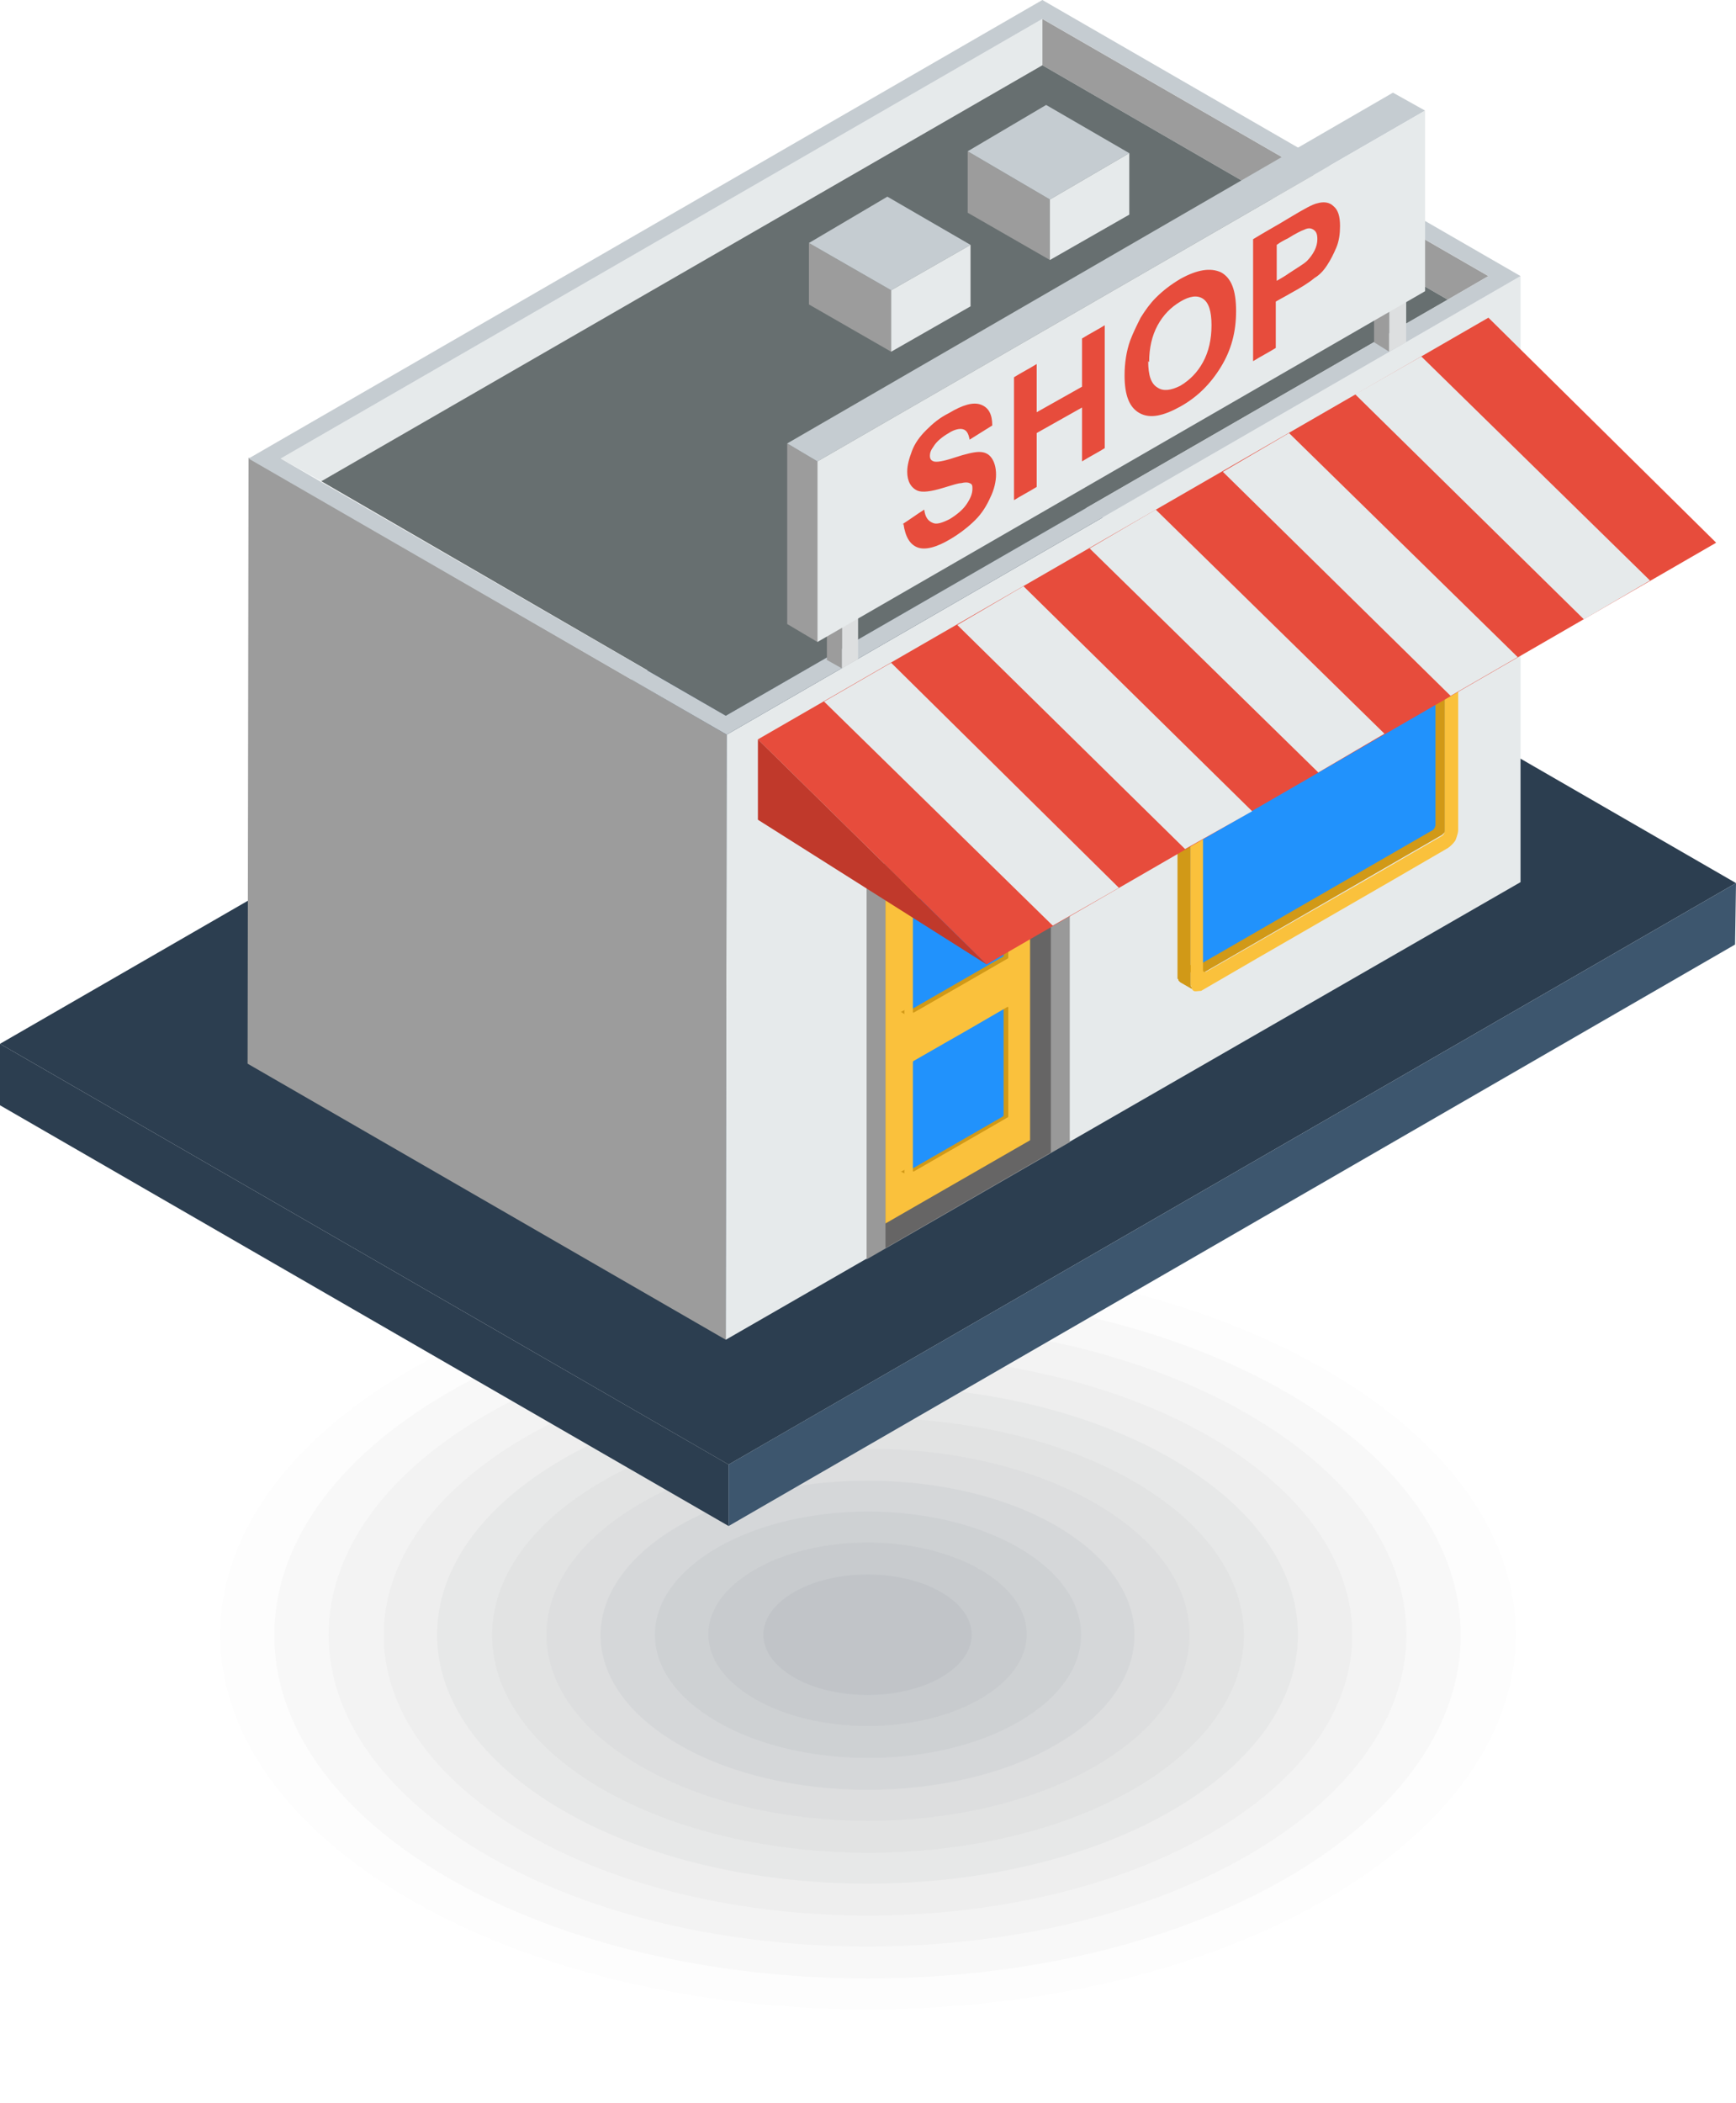
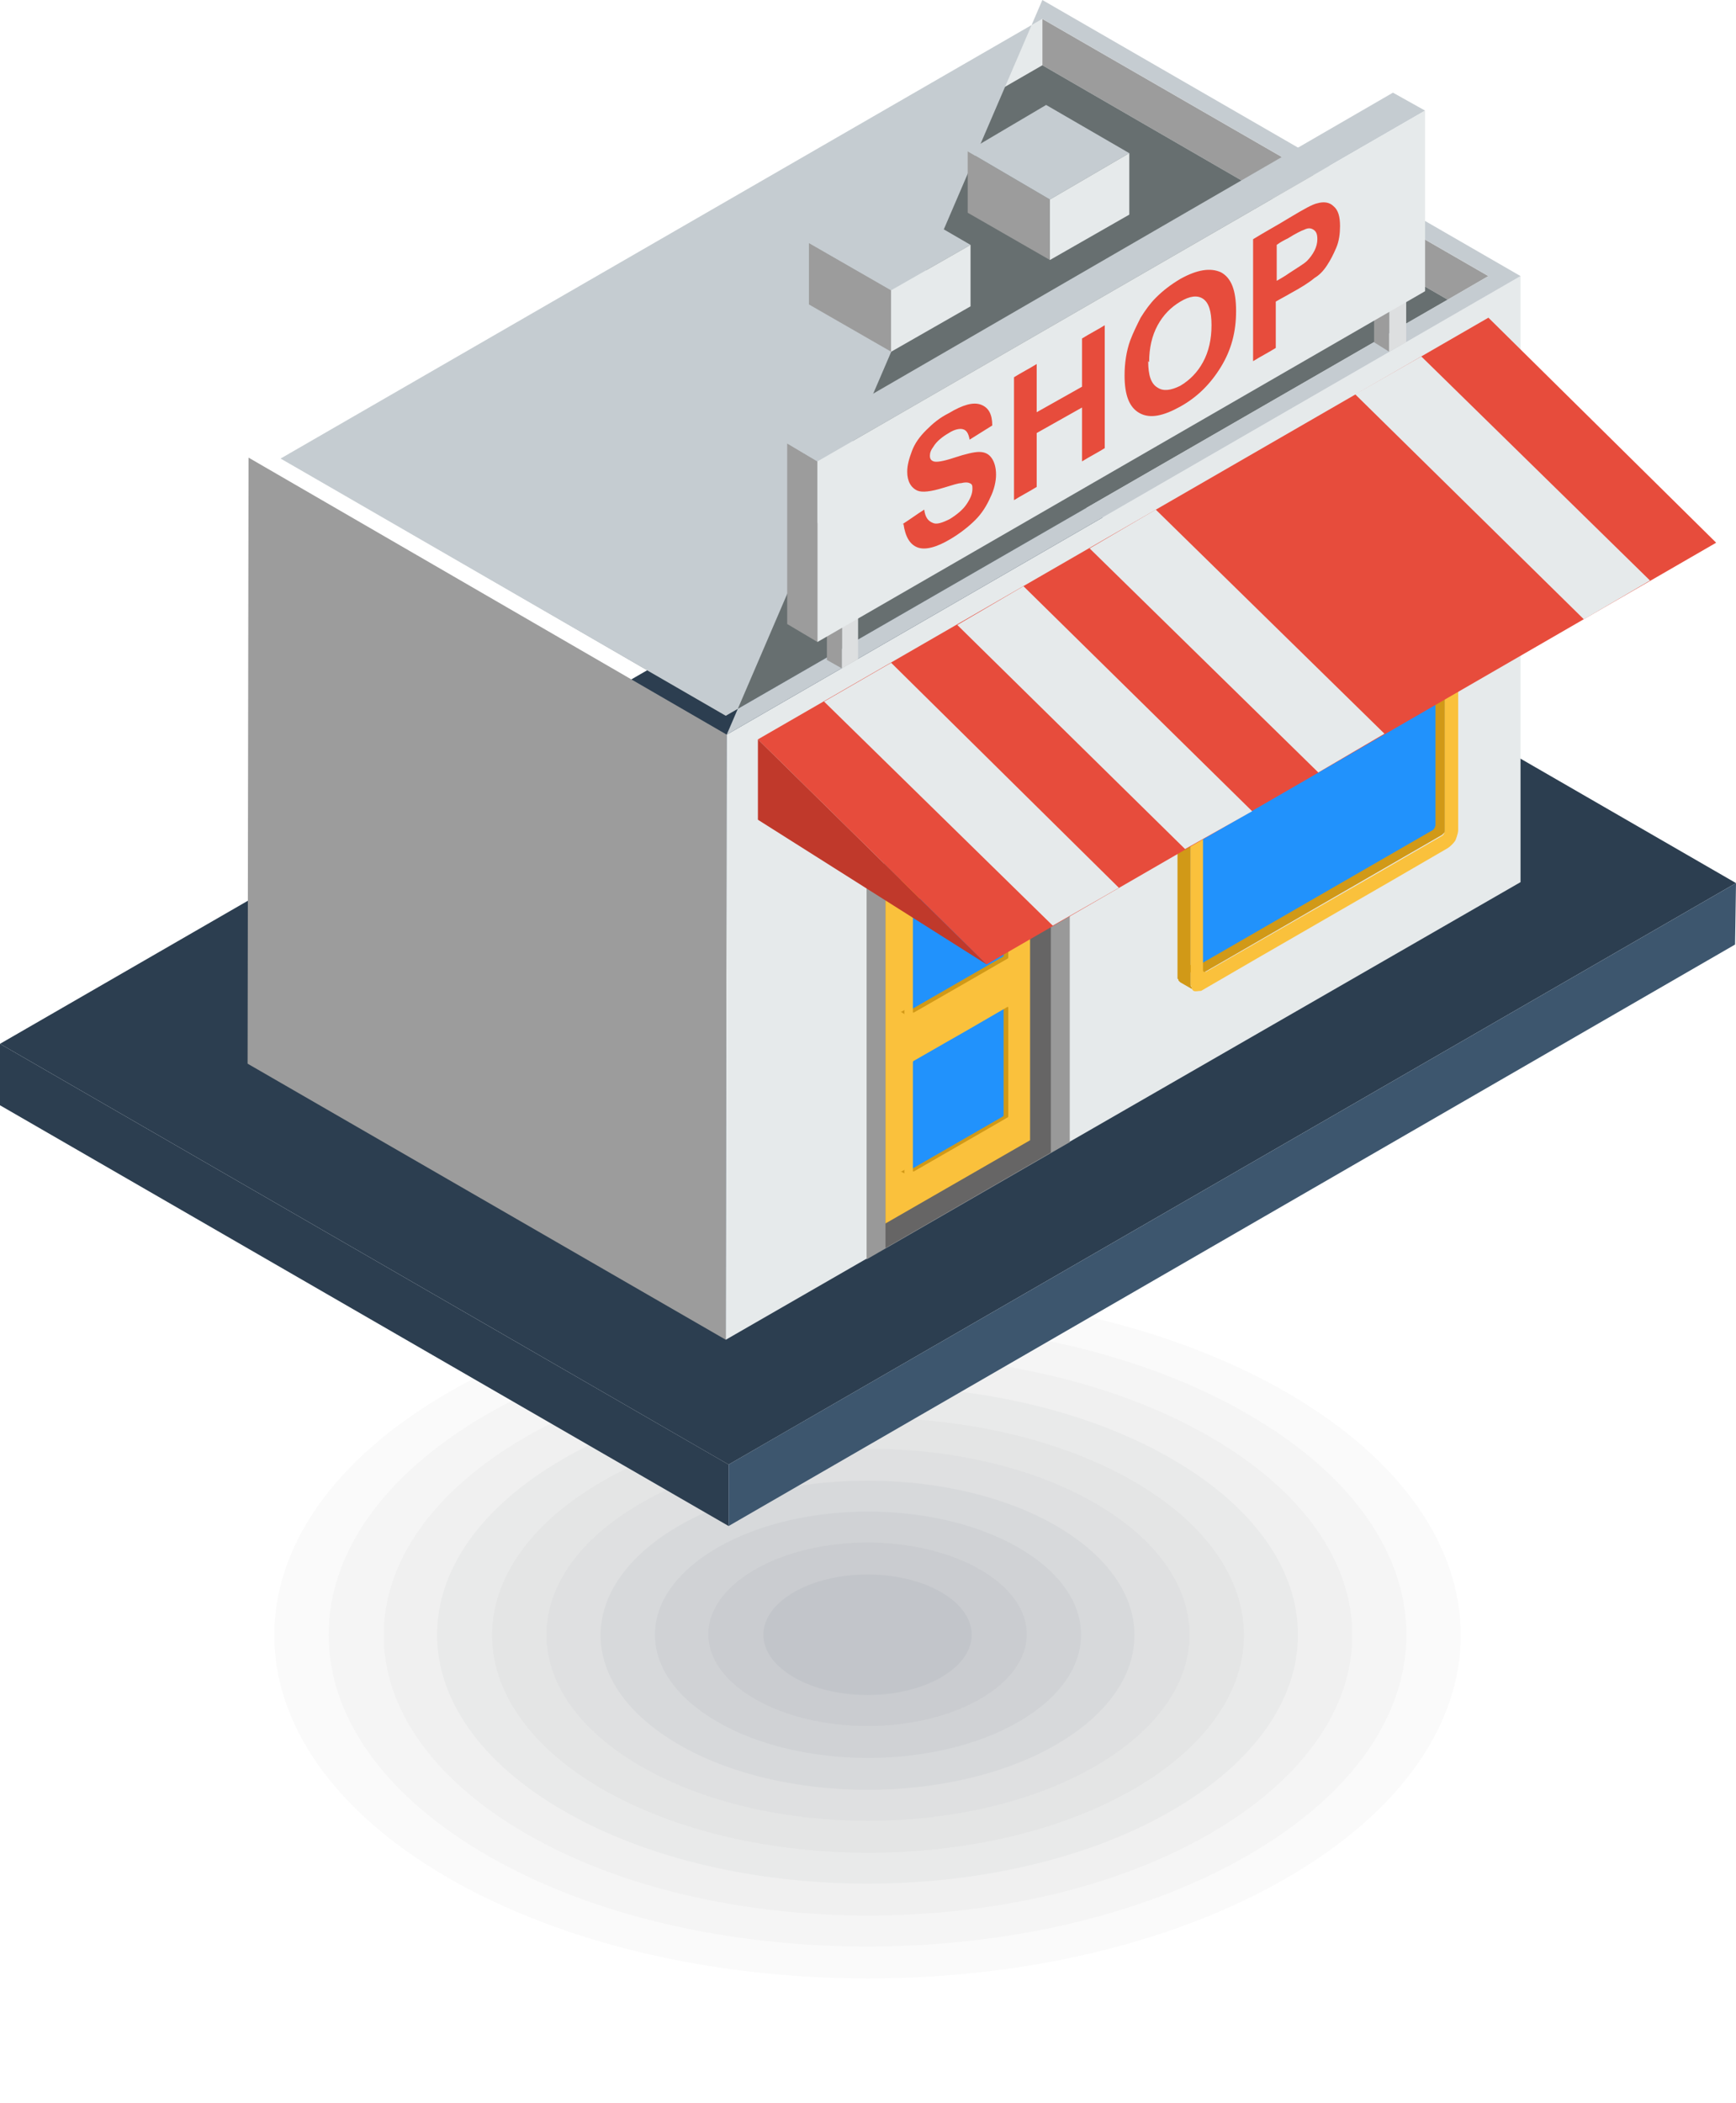
<svg xmlns="http://www.w3.org/2000/svg" id="Layer_2" viewBox="0 0 18.37 22.24">
  <g id="_ÎÓÈ_1">
    <path d="M15.25,13.79c3.35,1.93,3.35,5.07,0,7-3.35,1.93-8.78,1.93-12.13,0-3.35-1.93-3.35-5.07,0-7,3.35-1.93,8.78-1.93,12.13,0Z" style="fill:#040507; fill-rule:evenodd; opacity:0; stroke-width:0px;" />
    <path d="M14.84,14.02c3.12,1.8,3.12,4.73,0,6.53-3.12,1.8-8.19,1.8-11.31,0-3.12-1.8-3.12-4.73,0-6.53,3.12-1.8,8.19-1.8,11.31,0Z" style="fill:#080a0d; fill-rule:evenodd; opacity:0; stroke-width:0px;" />
    <path d="M14.43,14.26c2.9,1.67,2.9,4.39,0,6.06-2.9,1.67-7.6,1.67-10.5,0-2.9-1.67-2.9-4.39,0-6.06,2.9-1.67,7.6-1.67,10.5,0Z" style="fill:#0b0e14; fill-rule:evenodd; opacity:0; stroke-width:0px;" />
-     <path d="M14.03,14.49c2.68,1.55,2.68,4.05,0,5.6-2.68,1.55-7.01,1.55-9.69,0-2.68-1.55-2.68-4.05,0-5.6,2.68-1.55,7.01-1.55,9.69,0Z" style="fill:#0f131b; fill-rule:evenodd; opacity:.01; stroke-width:0px;" />
    <path d="M13.62,14.73c2.45,1.42,2.45,3.71,0,5.13-2.45,1.42-6.42,1.42-8.88,0-2.45-1.42-2.45-3.71,0-5.13,2.45-1.42,6.42-1.42,8.88,0Z" style="fill:#131822; fill-rule:evenodd; opacity:.02; stroke-width:0px;" />
    <path d="M13.21,14.96c2.23,1.29,2.23,3.37,0,4.66-2.23,1.29-5.84,1.29-8.06,0-2.23-1.29-2.23-3.37,0-4.66,2.23-1.29,5.84-1.29,8.06,0Z" style="fill:#171d29; fill-rule:evenodd; opacity:.02; stroke-width:0px;" />
    <path d="M12.81,15.2c2,1.16,2,3.03,0,4.19-2,1.16-5.25,1.16-7.25,0-2-1.16-2-3.03,0-4.19,2-1.16,5.25-1.16,7.25,0Z" style="fill:#1b2230; fill-rule:evenodd; opacity:.02; stroke-width:0px;" />
    <path d="M12.4,15.43c1.78,1.03,1.78,2.69,0,3.72-1.78,1.03-4.66,1.03-6.44,0-1.78-1.03-1.78-2.69,0-3.72,1.78-1.03,4.66-1.03,6.44,0Z" style="fill:#1f2737; fill-rule:evenodd; opacity:.03; stroke-width:0px;" />
    <path d="M12,15.67c1.55.9,1.55,2.35,0,3.25-1.55.9-4.07.9-5.63,0-1.55-.9-1.55-2.35,0-3.25,1.55-.9,4.07-.9,5.63,0Z" style="fill:#232c3f; fill-rule:evenodd; opacity:.03; stroke-width:0px;" />
    <path d="M11.59,15.9c1.33.77,1.33,2.01,0,2.78-1.33.77-3.48.77-4.81,0-1.33-.77-1.33-2.01,0-2.78s3.48-.77,4.81,0Z" style="fill:#273246; fill-rule:evenodd; opacity:.03; stroke-width:0px;" />
    <path d="M11.18,16.14c1.1.64,1.1,1.67,0,2.31-1.1.64-2.9.64-4,0-1.1-.64-1.1-1.67,0-2.31,1.1-.64,2.9-.64,4,0Z" style="fill:#2b374d; fill-rule:evenodd; opacity:.04; stroke-width:0px;" />
    <path d="M10.78,16.37c.88.51.88,1.33,0,1.84-.88.51-2.31.51-3.19,0-.88-.51-.88-1.33,0-1.84.88-.51,2.31-.51,3.19,0Z" style="fill:#2f3c54; fill-rule:evenodd; opacity:.04; stroke-width:0px;" />
    <path d="M10.37,16.6c.66.38.66.99,0,1.37-.66.38-1.72.38-2.38,0-.66-.38-.66-.99,0-1.37.66-.38,1.72-.38,2.38,0Z" style="fill:#34415c; fill-rule:evenodd; opacity:.04; stroke-width:0px;" />
    <path d="M9.96,16.84c.43.25.43.65,0,.9-.43.25-1.13.25-1.56,0-.43-.25-.43-.65,0-.9.43-.25,1.13-.25,1.56,0Z" style="fill:#384763; fill-rule:evenodd; opacity:.05; stroke-width:0px;" />
    <polygon points="18.37 9.34 10.66 4.89 0 11.04 7.71 15.49 18.37 9.34" style="fill:#2c3e50; fill-rule:evenodd; stroke-width:0px;" />
    <polygon points="7.71 15.49 0 11.04 0 11.69 7.71 16.14 7.71 15.49" style="fill:#2c3e50; fill-rule:evenodd; stroke-width:0px;" />
    <polygon points="7.71 16.14 18.36 9.99 18.37 9.34 7.71 15.49 7.71 16.14" style="fill:#3d566e; fill-rule:evenodd; stroke-width:0px;" />
    <polygon points="7.68 14.17 2.62 11.25 2.63 4.84 7.69 7.77 7.68 14.17" style="fill:#9c9c9c; fill-rule:evenodd; stroke-width:0px;" />
    <polygon points="7.68 14.17 7.69 7.77 16.09 2.92 16.09 9.33 7.68 14.17" style="fill:#e6eaeb; fill-rule:evenodd; stroke-width:0px;" />
    <polygon points="11.03 .2 15.75 2.92 15.32 3.17 11.03 .69 11.03 .2" style="fill:#9c9c9c; fill-rule:evenodd; stroke-width:0px;" />
    <polygon points="3.4 5.09 2.97 4.85 11.03 .2 11.03 .69 3.4 5.09" style="fill:#e6eaeb; fill-rule:evenodd; stroke-width:0px;" />
    <polygon points="7.68 7.57 3.4 5.09 11.03 .69 15.32 3.17 7.68 7.57" style="fill:#676f70; fill-rule:evenodd; stroke-width:0px;" />
-     <path d="M7.69,7.77l-5.06-2.92L11.03,0l5.06,2.92L7.69,7.77h0ZM7.68,7.57L15.75,2.92,11.03.2,2.97,4.85l4.71,2.72Z" style="fill:#c5ccd1; fill-rule:evenodd; stroke-width:0px;" />
+     <path d="M7.69,7.77L11.03,0l5.06,2.92L7.69,7.77h0ZM7.68,7.57L15.75,2.92,11.03.2,2.97,4.85l4.71,2.72Z" style="fill:#c5ccd1; fill-rule:evenodd; stroke-width:0px;" />
    <polygon points="11.11 2.75 10.24 2.25 10.24 1.6 11.11 2.11 11.11 2.75" style="fill:#9c9c9c; fill-rule:evenodd; stroke-width:0px;" />
    <polygon points="11.11 2.11 10.24 1.6 11.07 1.11 11.95 1.62 11.11 2.11" style="fill:#c5ccd1; fill-rule:evenodd; stroke-width:0px;" />
    <polygon points="11.11 2.11 11.95 1.62 11.95 2.27 11.11 2.75 11.11 2.11" style="fill:#e6eaeb; fill-rule:evenodd; stroke-width:0px;" />
    <polygon points="9.43 3.72 8.56 3.22 8.56 2.57 9.43 3.07 9.43 3.72" style="fill:#9c9c9c; fill-rule:evenodd; stroke-width:0px;" />
    <polygon points="9.43 3.07 8.56 2.57 9.39 2.08 10.27 2.59 9.43 3.07" style="fill:#c5ccd1; fill-rule:evenodd; stroke-width:0px;" />
    <polygon points="9.43 3.07 10.27 2.59 10.27 3.24 9.43 3.72 9.43 3.07" style="fill:#e6eaeb; fill-rule:evenodd; stroke-width:0px;" />
    <polygon points="9.17 13.32 11.32 12.08 11.32 8 9.17 9.24 9.17 13.32" style="fill:#999; fill-rule:evenodd; stroke-width:0px;" />
    <polygon points="9.37 13.2 11.12 12.19 11.12 8.39 9.37 9.4 9.37 13.2" style="fill:#666565; fill-rule:evenodd; stroke-width:0px;" />
    <polygon points="9.37 12.94 10.9 12.06 10.9 8.52 9.37 9.4 9.37 12.94" style="fill:#fac13c; fill-rule:evenodd; stroke-width:0px;" />
    <polygon points="12.54 10.24 12.54 10.24 12.53 10.24 12.53 10.24 12.52 10.24 12.66 10.32 12.67 10.32 12.67 10.32 12.68 10.32 12.68 10.32 15.26 8.83 15.27 8.82 15.27 8.82 15.28 8.81 15.28 8.81 15.29 8.8 15.29 8.79 15.29 8.79 15.29 8.78 15.29 6.35 15.29 6.34 15.29 6.34 15.29 6.34 15.28 6.33 15.14 6.25 15.14 6.25 15.15 6.26 15.15 6.26 15.15 6.27 15.15 8.7 15.15 8.71 15.15 8.71 15.14 8.72 15.14 8.73 15.14 8.73 15.13 8.74 15.13 8.74 15.12 8.75 12.54 10.24" style="fill:#d19917; fill-rule:evenodd; stroke-width:0px;" />
    <polygon points="13.45 7.06 12.57 7.57 12.56 7.57 12.55 7.58 12.54 7.59 12.53 7.6 12.52 7.61 12.51 7.62 12.5 7.64 12.49 7.65 12.49 7.65 12.48 7.66 12.48 7.67 12.47 7.69 12.47 7.7 12.46 7.71 12.46 7.73 12.46 7.74 12.46 7.75 12.46 10.32 12.46 10.33 12.46 10.34 12.46 10.35 12.47 10.36 12.47 10.37 12.48 10.38 12.48 10.38 12.49 10.39 12.63 10.47 12.63 10.47 12.62 10.46 12.61 10.45 12.61 10.45 12.61 10.44 12.6 10.43 12.6 10.41 12.6 10.4 12.6 7.84 12.6 7.82 12.6 7.81 12.61 7.8 12.61 7.78 12.61 7.77 12.62 7.76 12.63 7.74 12.63 7.73 12.63 7.73 12.64 7.72 12.65 7.71 12.66 7.69 12.67 7.68 12.68 7.67 12.69 7.66 12.7 7.66 12.71 7.65 13.59 7.14 13.79 7.03 15.32 6.14 15.33 6.13 15.34 6.13 15.36 6.13 15.37 6.13 15.37 6.13 15.38 6.13 15.39 6.13 15.4 6.13 15.26 6.05 15.25 6.05 15.24 6.05 15.23 6.04 15.22 6.04 15.21 6.05 15.2 6.05 15.19 6.05 15.18 6.06 13.65 6.95 13.45 7.06" style="fill:#d19917; fill-rule:evenodd; stroke-width:0px;" />
    <path d="M15.19,6.3v2.43s-.01.04-.03.05l-2.48,1.43s-.03,0-.03-.02v-2.43s.01-.04.03-.05l2.48-1.43s.03,0,.03.02Z" style="fill:#2192fc; fill-rule:evenodd; stroke-width:0px;" />
    <path d="M12.71,7.65s-.06.05-.08.08h0s-.03.07-.03.11v2.57s.01.06.03.07c.02.01.05,0,.08,0,.65-.38,1.96-1.13,2.61-1.51.03-.02.06-.05.08-.08h0s.03-.07.03-.11v-2.57s-.01-.06-.03-.07c-.02-.01-.05,0-.08,0l-1.54.89-1.08.62h0ZM15.26,6.34s.03,0,.03.02v2.43s-.01.04-.03.05c-1.45.84-.66.38-2.5,1.44-.02,0-.03,0-.03-.02v-2.43s.01-.04.03-.05c1.22-.71,1.11-.64,2.5-1.44Z" style="fill:#fac13c; fill-rule:evenodd; stroke-width:0px;" />
    <polygon points="8.91 7.07 8.75 6.98 8.75 6.54 8.91 6.63 8.91 7.07" style="fill:#9c9c9c; fill-rule:evenodd; stroke-width:0px;" />
    <polygon points="8.91 6.63 8.75 6.54 8.92 6.43 9.08 6.53 8.91 6.63" style="fill:#c5ccd1; fill-rule:evenodd; stroke-width:0px;" />
    <polygon points="8.91 6.63 9.08 6.53 9.08 6.97 8.91 7.07 8.91 6.63" style="fill:#dddfe0; fill-rule:evenodd; stroke-width:0px;" />
    <polygon points="14.7 3.72 14.54 3.62 14.54 3.18 14.7 3.28 14.7 3.72" style="fill:#9c9c9c; fill-rule:evenodd; stroke-width:0px;" />
    <polygon points="14.7 3.28 14.88 3.18 14.88 3.62 14.7 3.72 14.7 3.28" style="fill:#dddfe0; fill-rule:evenodd; stroke-width:0px;" />
    <polygon points="8.65 6.79 8.33 6.6 8.33 4.69 8.65 4.88 8.65 6.79" style="fill:#9c9c9c; fill-rule:evenodd; stroke-width:0px;" />
    <polygon points="8.65 4.88 8.33 4.69 14.74 .98 15.08 1.17 8.65 4.88" style="fill:#c5ccd1; fill-rule:evenodd; stroke-width:0px;" />
    <polygon points="8.65 4.88 15.08 1.17 15.08 3.08 8.65 6.79 8.65 4.88" style="fill:#e6eaeb; fill-rule:evenodd; stroke-width:0px;" />
    <polygon points="9.54 12.39 9.54 12.39 9.54 12.39 9.54 12.39 9.53 12.39 9.61 12.43 9.61 12.43 9.61 12.43 9.62 12.43 9.62 12.43 10.66 11.83 10.66 11.83 10.66 11.83 10.67 11.83 10.67 11.82 10.67 11.82 10.67 11.81 10.67 11.81 10.67 11.81 10.67 10.66 10.67 10.66 10.67 10.66 10.67 10.65 10.67 10.65 10.59 10.61 10.59 10.61 10.59 10.61 10.6 10.62 10.6 10.62 10.6 11.76 10.6 11.77 10.59 11.77 10.59 11.77 10.59 11.78 10.59 11.78 10.59 11.78 10.58 11.79 10.58 11.79 9.54 12.39" style="fill:#d19917; fill-rule:evenodd; stroke-width:0px;" />
    <path d="M10.62,10.64v1.15s0,.02-.01.02l-.99.57s-.01,0-.01,0v-1.15s0-.02.01-.02l.99-.57s.01,0,.01,0Z" style="fill:#2192fc; fill-rule:evenodd; stroke-width:0px;" />
    <path d="M9.63,11.16s-.03.02-.04.04h0s-.02.04-.02.06v1.22s0,.03.02.04c.01,0,.02,0,.04,0,.35-.2.7-.41,1.06-.61.02,0,.03-.02.04-.04h0s.02-.04.02-.06v-1.22s0-.03-.02-.04c-.01,0-.02,0-.04,0l-.48.27-.58.33h0ZM10.66,10.65s.01,0,.01,0v1.15s0,.02-.01.02c-.78.45,0,0-.99.57,0,0-.01,0-.01,0v-1.15s0-.02.01-.02c.66-.38.25-.14.99-.57Z" style="fill:#fac13c; fill-rule:evenodd; stroke-width:0px;" />
    <polygon points="9.54 10.7 9.54 10.7 9.54 10.7 9.54 10.7 9.53 10.7 9.61 10.75 9.61 10.75 9.61 10.75 9.62 10.75 9.62 10.74 10.66 10.15 10.66 10.14 10.66 10.14 10.67 10.14 10.67 10.13 10.67 10.13 10.67 10.13 10.67 10.12 10.67 10.12 10.67 8.97 10.67 8.97 10.67 8.97 10.67 8.97 10.67 8.97 10.59 8.92 10.59 8.92 10.59 8.93 10.6 8.93 10.6 8.93 10.6 10.08 10.6 10.08 10.59 10.08 10.59 10.09 10.59 10.09 10.59 10.09 10.59 10.1 10.58 10.1 10.58 10.1 9.54 10.7" style="fill:#d19917; fill-rule:evenodd; stroke-width:0px;" />
    <path d="M10.62,8.95v1.15s0,.02-.01.02l-.99.57s-.01,0-.01,0v-1.15s0-.02.01-.02l.99-.57s.01,0,.01,0Z" style="fill:#2192fc; fill-rule:evenodd; stroke-width:0px;" />
    <path d="M9.63,9.47s-.03.02-.04.04h0s-.02.04-.02.06v1.22s0,.03.02.04c.01,0,.02,0,.04,0,.35-.2.7-.41,1.06-.61.02,0,.03-.02.04-.04h0s.02-.04.02-.06v-1.22s0-.03-.02-.04c-.01,0-.02,0-.04,0l-.48.27-.58.33h0ZM10.66,8.97s.01,0,.01,0v1.15s0,.02-.01.02c-.78.45,0,0-.99.57,0,0-.01,0-.01,0v-1.15s0-.02.01-.02c.66-.38.25-.14.99-.57Z" style="fill:#fac13c; fill-rule:evenodd; stroke-width:0px;" />
    <polygon points="8.02 7.82 15.75 3.36 18.16 5.74 10.44 10.2 8.02 7.82" style="fill:#e74c3c; fill-rule:evenodd; stroke-width:0px;" />
    <polygon points="8.02 7.82 10.44 10.2 8.02 8.67 8.02 7.82" style="fill:#c0392b; fill-rule:evenodd; stroke-width:0px;" />
    <polygon points="8.72 7.42 9.43 7.01 11.84 9.39 11.14 9.79 8.72 7.42" style="fill:#e6eaeb; fill-rule:evenodd; stroke-width:0px;" />
    <polygon points="10.13 6.61 10.83 6.2 13.25 8.58 12.54 8.98 10.13 6.61" style="fill:#e6eaeb; fill-rule:evenodd; stroke-width:0px;" />
    <polygon points="11.53 5.8 12.23 5.39 14.65 7.76 13.95 8.17 11.53 5.8" style="fill:#e6eaeb; fill-rule:evenodd; stroke-width:0px;" />
-     <polygon points="12.94 4.99 13.64 4.58 16.06 6.95 15.35 7.36 12.94 4.99" style="fill:#e6eaeb; fill-rule:evenodd; stroke-width:0px;" />
    <polygon points="14.34 4.17 15.04 3.77 17.46 6.14 16.76 6.55 14.34 4.17" style="fill:#e6eaeb; fill-rule:evenodd; stroke-width:0px;" />
    <path d="M9.54,5.55c.08-.05.16-.11.24-.16.01.08.04.12.09.14.04.02.1,0,.18-.04.08-.05.14-.1.18-.16.04-.06.06-.11.06-.16,0-.03,0-.05-.03-.06-.02-.01-.05-.01-.09,0-.03,0-.09.02-.19.05-.13.04-.22.05-.27.03-.07-.03-.11-.1-.11-.2,0-.07.02-.14.05-.22.03-.08.08-.15.15-.22.07-.07.14-.13.24-.18.15-.09.26-.12.34-.09.08.03.12.1.12.22-.08.05-.16.1-.24.15-.01-.06-.03-.1-.07-.11-.03-.01-.09,0-.15.04-.07.04-.13.09-.16.14-.03.04-.04.07-.04.1,0,.03.01.05.04.06.03.01.1,0,.22-.04.12-.04.21-.06.26-.06.06,0,.1.02.13.06.03.04.05.1.05.18,0,.07-.02.16-.06.24-.04.09-.09.17-.16.24-.07.07-.16.14-.26.2-.15.09-.27.12-.35.09-.08-.03-.13-.11-.15-.25h0ZM10.73,5.29v-1.3c.08-.05.16-.09.24-.14v.51c.16-.09.32-.18.48-.27v-.51c.08-.05.16-.09.24-.14v1.3c-.08.05-.16.09-.24.14v-.57c-.16.09-.32.18-.48.27v.57c-.08.05-.16.09-.24.14h0ZM11.9,3.97c0-.13.02-.26.06-.37.03-.08.07-.16.11-.24.05-.08.1-.15.16-.21.08-.08.16-.14.26-.2.18-.1.32-.12.43-.07.11.06.16.19.16.41s-.05.41-.16.59c-.11.18-.25.32-.43.42-.18.1-.32.13-.43.07-.11-.06-.16-.19-.16-.4h0ZM12.15,3.82c0,.15.03.24.1.28.06.04.14.03.24-.02.1-.06.18-.14.24-.25.06-.11.09-.24.09-.39s-.03-.24-.09-.28c-.06-.04-.14-.03-.24.03-.1.06-.18.14-.24.25-.06.11-.09.24-.09.39h0ZM13.26,3.83v-1.3c.13-.08.26-.15.39-.23.15-.09.24-.14.29-.15.07-.02.13-.01.17.03.05.04.07.11.07.21,0,.08-.01.16-.04.23-.03.07-.06.13-.1.19-.04.06-.08.1-.13.13-.06.05-.14.1-.25.16-.05.03-.11.06-.16.09v.49c-.08.05-.16.09-.24.14h0ZM13.51,2.6v.37s.09-.05.13-.08c.09-.06.16-.1.19-.13.03-.03.06-.07.08-.11.02-.04.03-.08.03-.12,0-.05-.01-.08-.04-.1-.03-.02-.06-.02-.1,0-.03.01-.09.04-.17.09-.04.02-.08.04-.12.07Z" style="fill:#e74c3c; fill-rule:evenodd; stroke-width:0px;" />
  </g>
</svg>